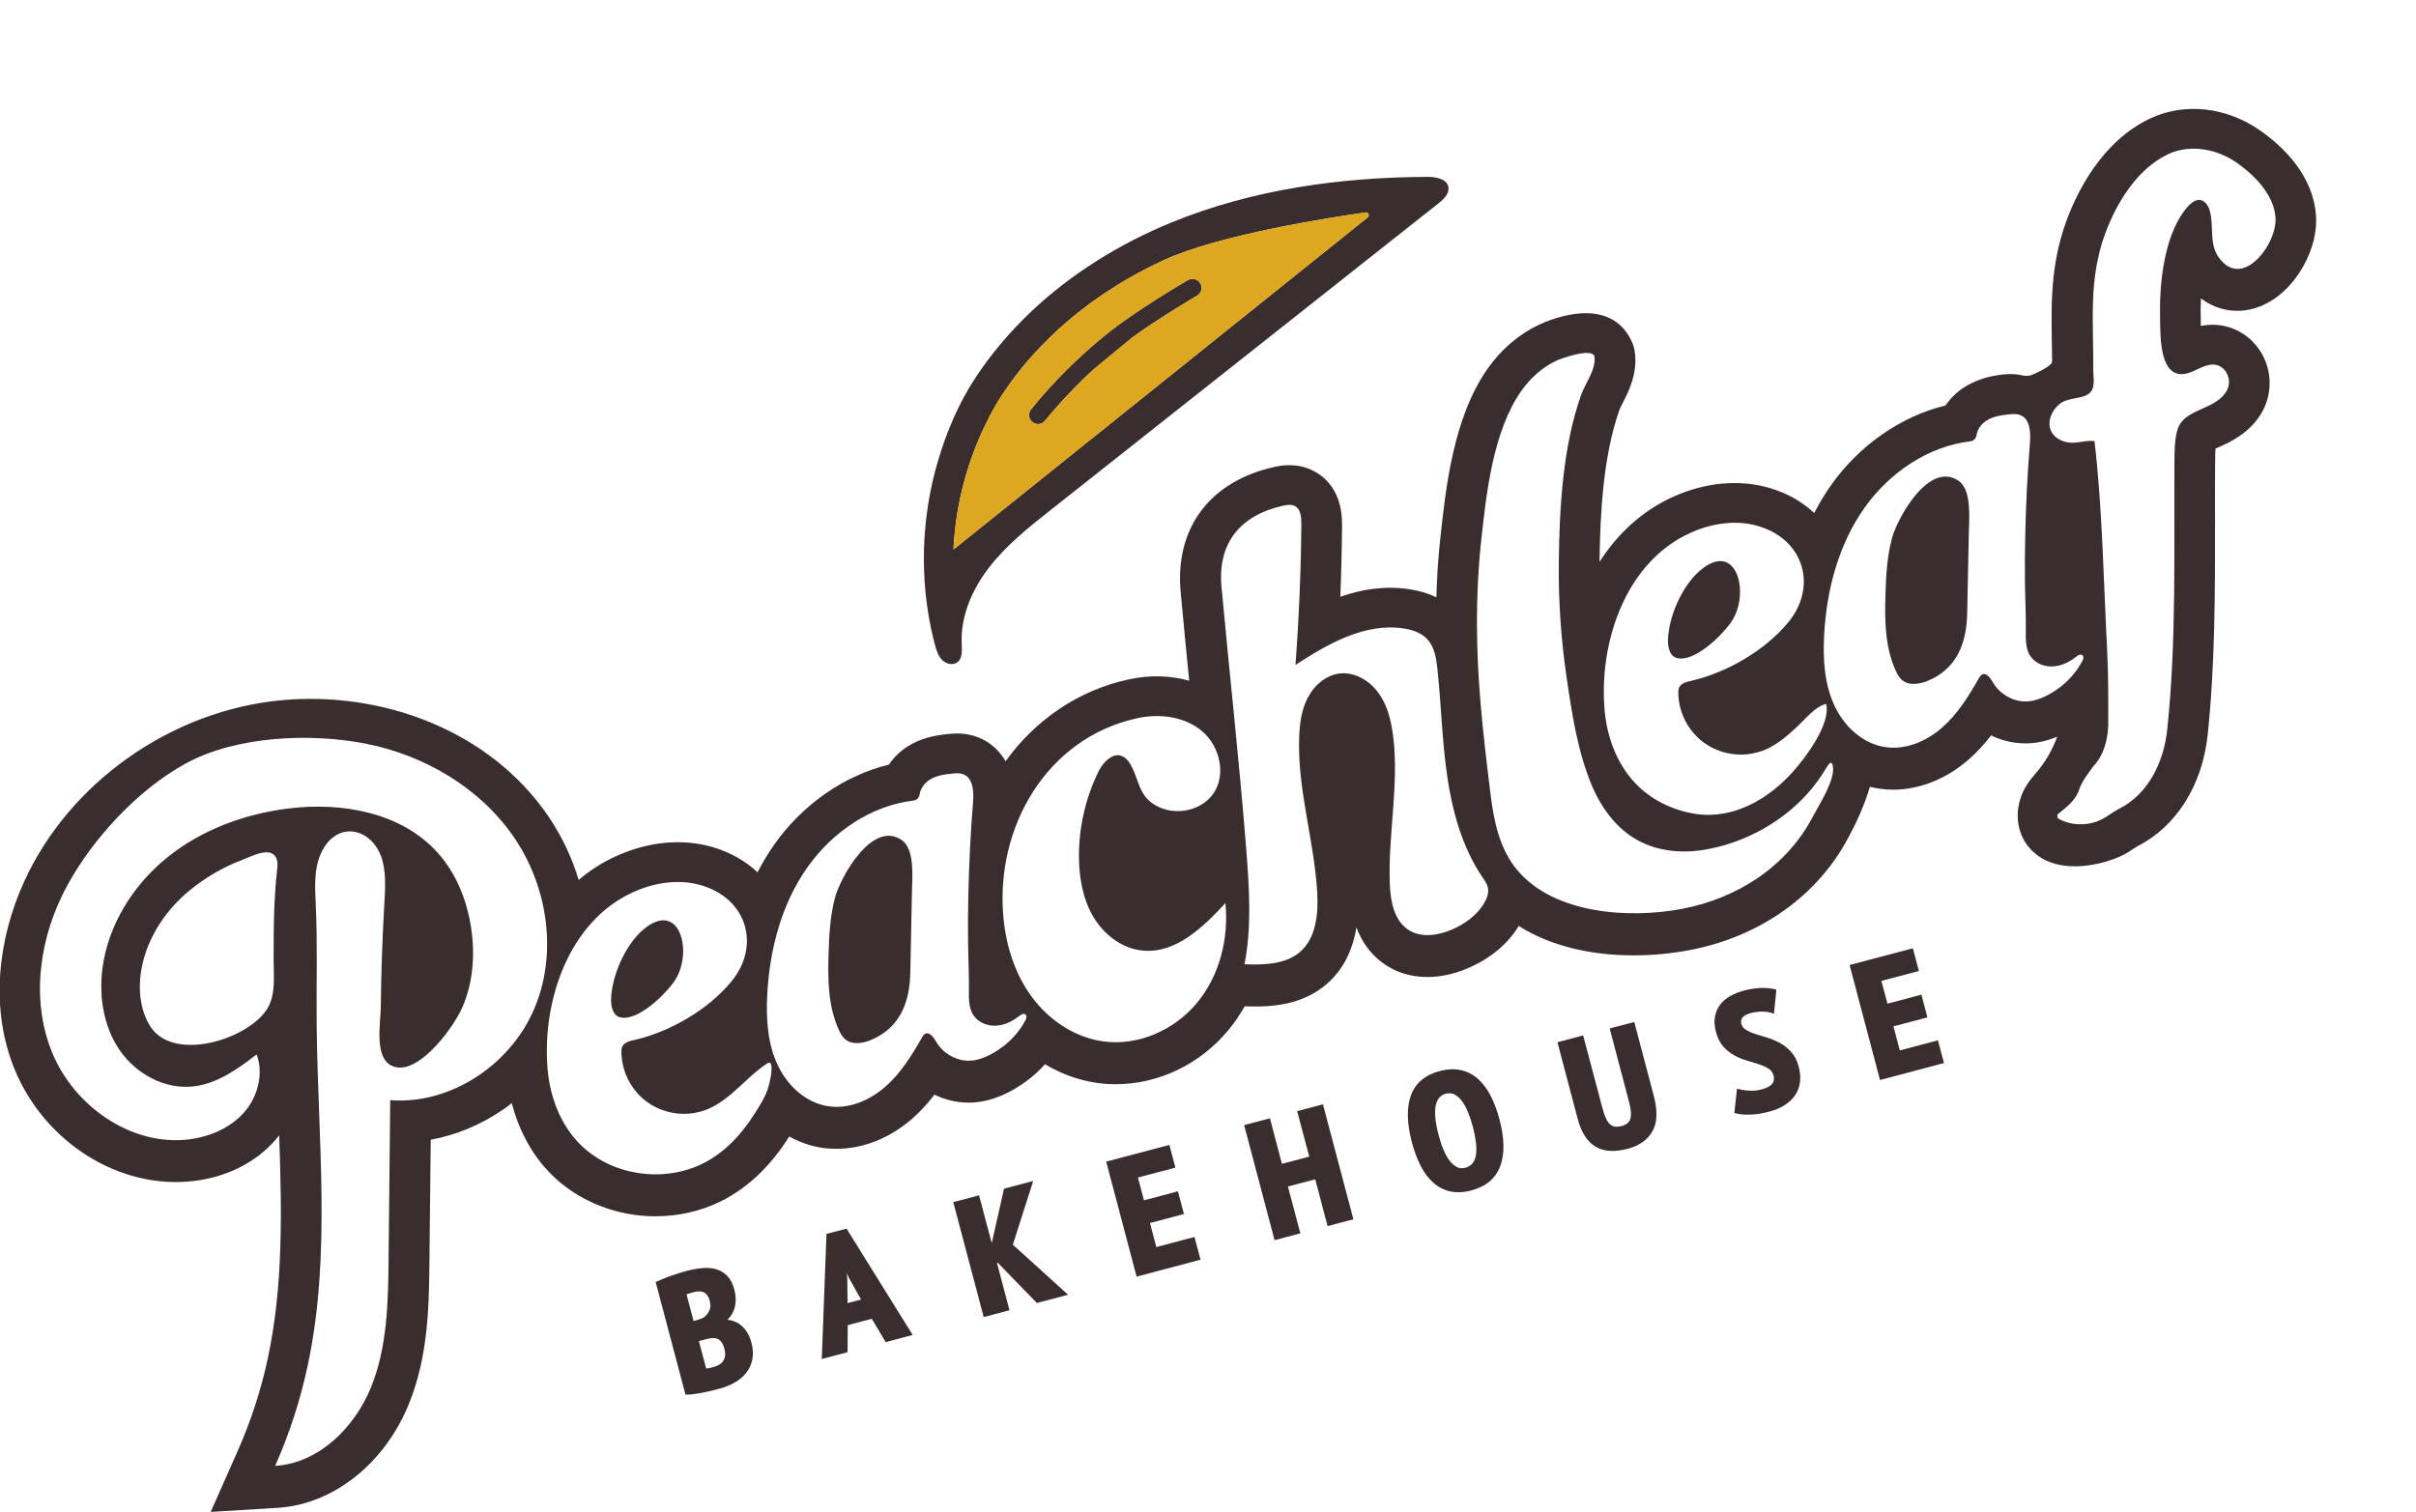
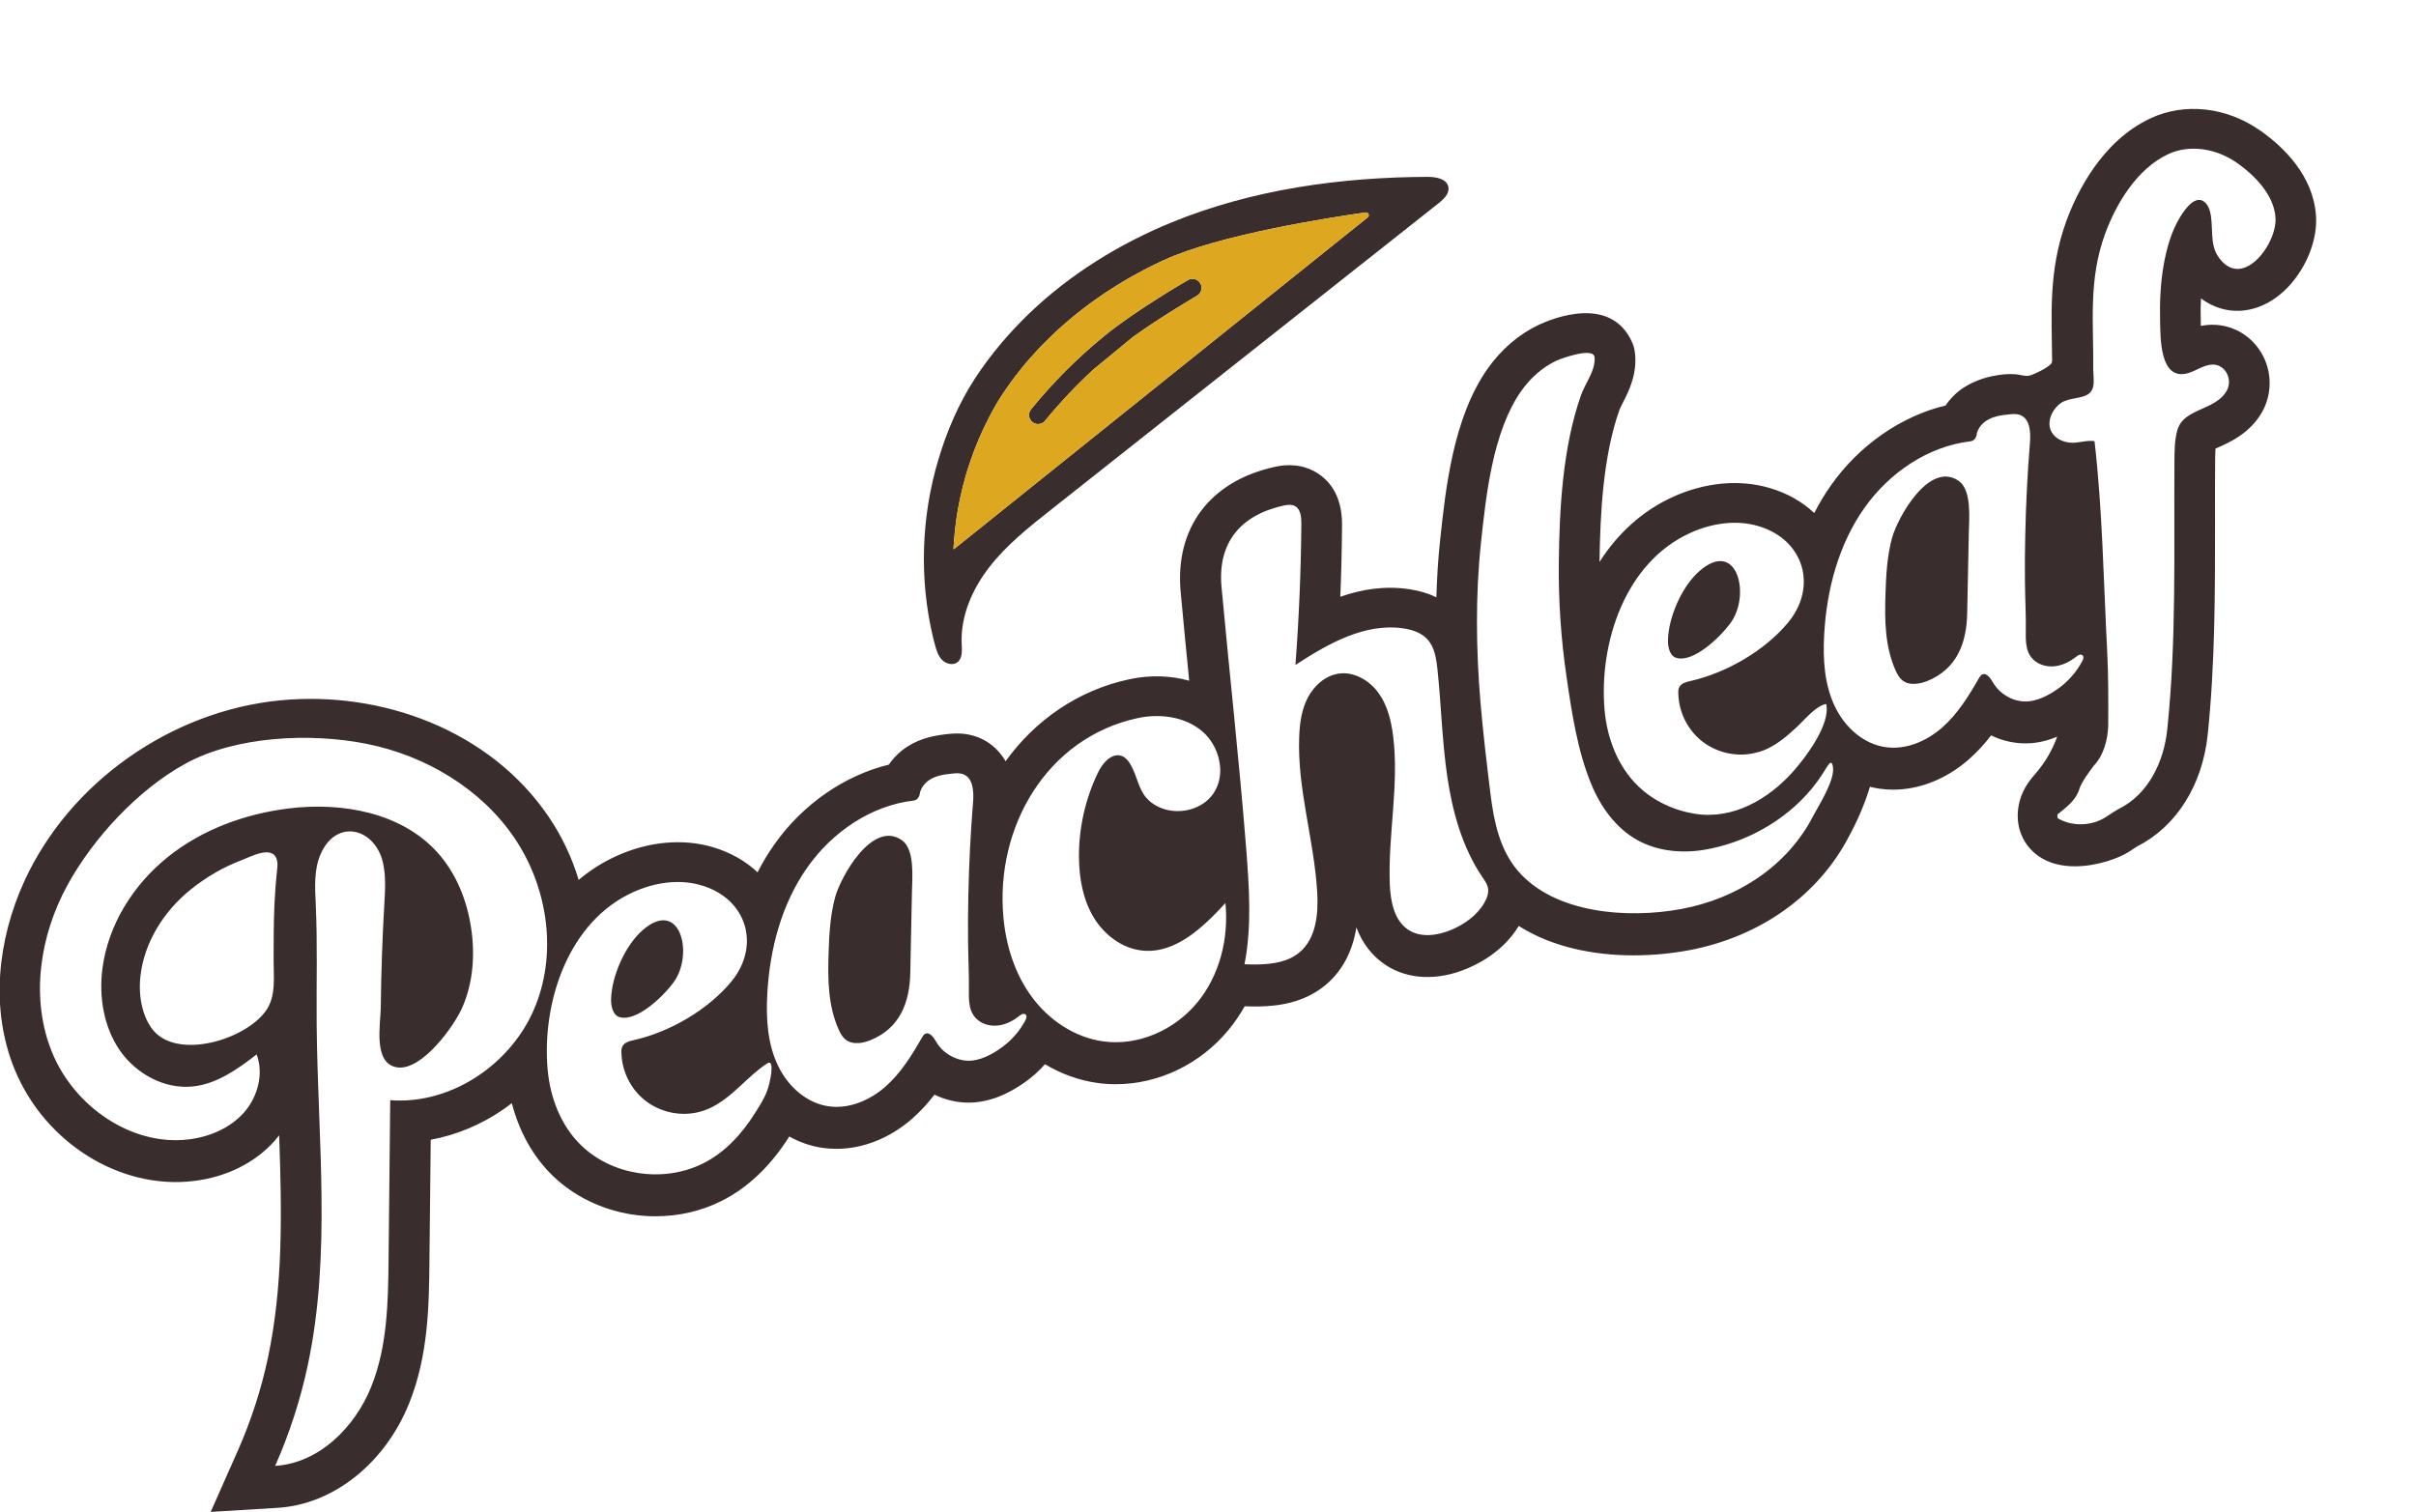
<svg xmlns="http://www.w3.org/2000/svg" viewBox="0 0 266.04 166.53" data-name="Logo Brown/green" id="Logo_Brown_green">
  <defs>
    <style>
      .cls-1 {
        fill: #3a2d2d;
      }

      .cls-2 {
        fill: #dda81f;
      }
    </style>
  </defs>
  <path d="M248.91,14.4c-3.7-2.62-8.35-3.14-12.14-1.35-5.36,2.53-8.08,8.16-9.23,11.29-2.03,5.56-1.6,10.54-1.57,15.39,0,.13-.03.25-.12.35-.45.48-1.72,1.08-2.25,1.26-.52.18-1.16-.09-1.69-.12-.67-.04-1.36,0-2.03.12-1.27.2-2.53.64-3.61,1.33-.81.52-1.5,1.21-2.03,1.99-4.88,1.18-9.49,4.36-12.61,8.78-.68.96-1.3,1.99-1.85,3.07-1.33-1.25-2.99-2.2-4.92-2.76-3.3-.97-7.05-.63-10.58.95-3.52,1.59-6.21,4.15-8.15,7.2.08-5.43.4-11.65,2.19-16.74.05-.15.24-.52.37-.78.66-1.28,1.67-3.26,1.32-5.69-.05-.33-.14-.66-.28-.97-2.34-5.27-8.75-2.66-10.29-1.94-2.18,1.03-4.13,2.7-5.63,4.83-3.8,5.42-4.62,13.17-5.23,18.9-.22,2.02-.35,4.12-.41,6.28-.86-.42-1.84-.72-2.92-.88-2.7-.42-5.24-.02-7.66.82.11-2.64.17-5.28.19-7.9.03-3.52-1.66-5.17-3.08-5.93-1.9-1.01-3.75-.6-4.36-.47-7.12,1.58-10.98,6.73-10.33,13.78.3,3.26.62,6.51.94,9.77-2.06-.58-4.33-.65-6.6-.16-5.62,1.2-10.36,4.5-13.62,9.03-.9-1.59-2.22-2.32-2.98-2.62-1.44-.58-2.74-.44-3.37-.38-1.36.14-2.96.42-4.47,1.39-.81.52-1.5,1.2-2.03,1.98-4.88,1.19-9.49,4.36-12.61,8.79-.68.96-1.3,1.99-1.85,3.07-1.33-1.25-3-2.2-4.93-2.77-3.29-.97-7.05-.63-10.57.96-1.56.7-2.96,1.6-4.2,2.65-.73-2.44-1.84-4.8-3.32-6.98-6.44-9.49-18.36-13.88-29.53-12.8-11.96,1.16-23.17,8.96-28.19,19.92-2.94,6.43-3.79,14.05-1.08,20.7,3.33,8.13,11.64,13.31,19.75,12.32,3.58-.43,6.74-2,8.89-4.42.17-.2.34-.4.5-.61.3,8.52.44,16.63-1.24,24.52-.74,3.49-1.86,6.92-3.3,10.19l-3,6.77,7.39-.45c6.11-.38,11.79-4.89,14.45-11.48,2.15-5.31,2.2-10.91,2.25-15.85l.14-13.21c2.83-.52,5.57-1.67,7.99-3.34.32-.22.63-.45.94-.69.81,3.14,2.35,5.91,4.5,7.99,2.3,2.24,5.4,3.75,8.72,4.27.86.13,1.73.2,2.59.2,2.53,0,5.02-.56,7.22-1.66,2.92-1.45,5.45-3.84,7.52-7.13,1.13.63,2.36,1.06,3.63,1.25.52.07,1.04.11,1.57.11,2.9,0,5.86-1.16,8.32-3.31.95-.83,1.76-1.73,2.47-2.66,1.04.51,2.18.81,3.36.87,2.2.11,4.49-.69,6.78-2.37.74-.54,1.42-1.16,2.03-1.85,1.79,1.07,3.75,1.78,5.75,2.06.69.1,1.37.14,2.06.14,4.66,0,9.27-2.18,12.4-5.98.67-.81,1.26-1.68,1.78-2.6.35.01.69.02,1.04.02h.51c2.01-.04,4.97-.34,7.42-2.42,1.78-1.52,2.9-3.62,3.33-6.29.68,1.81,1.78,3.2,3.28,4.18,2.44,1.58,5.69,1.71,8.91.35,2.5-1.05,4.46-2.67,5.69-4.69,3.68,2.34,8.26,3.24,12.65,3.24,2.11,0,4.17-.21,6.07-.56,7.89-1.48,14.33-6.09,17.7-12.66.93-1.72,1.69-3.51,2.25-5.35.32.08.65.15.98.2.52.08,1.04.12,1.57.12,2.9,0,5.86-1.17,8.32-3.32.95-.83,1.76-1.73,2.47-2.66,1.04.51,2.18.81,3.36.87,1.29.07,2.6-.17,3.92-.73-.56,1.53-1.34,2.86-2.39,4.07-.49.57-1.31,1.51-1.72,2.94-.67,2.39.09,4.73,2,6.11,1.18.85,2.62,1.16,4.06,1.16,2.47,0,4.92-.92,5.96-1.61.44-.3.69-.45.96-.62,4.25-2.16,7.12-6.72,7.7-12.25.82-7.84.81-15.75.81-23.41-.01-2.22-.01-4.43.01-6.64,0-.53.01-1.04.04-1.48.12-.05.24-.11.34-.15l.11-.05c1.1-.49,3.38-1.5,4.7-3.86,1.2-2.16,1.06-4.87-.37-6.9-1.39-1.98-3.73-2.98-6.12-2.6-.1.02-.19.04-.27.05,0-.05-.01-.1-.01-.15v-.41c-.03-.87-.02-1.69.02-2.47,1.27.95,2.76,1.44,4.31,1.36,2.77-.13,5.4-2.03,7.05-5.07.96-1.77,1.42-3.68,1.31-5.37-.29-4.39-3.48-7.53-6.11-9.39ZM186.14,58.69c2.33-1.05,5.01-1.47,7.46-.75,5.08,1.49,6.55,6.7,3.3,10.63-2.57,3.1-6.79,5.54-10.71,6.43-.49.11-1.06.25-1.28.7-.1.2-.11.44-.1.66.03,2.02,1,4,2.58,5.26,1.58,1.26,3.73,1.77,5.7,1.35.46-.1.92-.23,1.35-.42,1.32-.59,2.39-1.52,3.44-2.49.84-.78,2.07-2.32,3.21-2.52.53,2.19-2.25,5.88-3.62,7.42-2.73,3.07-6.61,5.33-10.81,4.68-2.33-.37-4.58-1.41-6.28-3.06-2.24-2.17-3.42-5.27-3.69-8.38-.64-7.39,2.28-16.29,9.46-19.51ZM30.22,99.63c-.09,2.06-.09,4.1-.09,6.21,0,1.73.25,3.7-.69,5.25-2.06,3.37-10.17,5.91-12.8,2.09-1.02-1.48-1.44-3.63-1.15-5.88.45-3.47,2.46-6.87,5.52-9.33,1.69-1.36,3.6-2.48,5.63-3.24.98-.37,3.37-1.7,3.85-.02.11.37.06.77.02,1.15-.14,1.27-.23,2.52-.29,3.76ZM57.73,113.24c-3.09,5.02-8.89,8.39-14.76,7.94-.06,5.8-.12,11.6-.18,17.4-.05,4.81-.12,9.75-1.93,14.21-1.8,4.45-5.76,8.38-10.56,8.67,1.57-3.55,2.78-7.27,3.59-11.08,2.62-12.27,1.09-24.99.98-37.55-.04-4.4.1-8.81-.1-13.2-.08-1.88-.22-3.84.54-5.56,1.75-3.98,5.99-2.85,6.86.95.34,1.49.24,3.04.15,4.56-.22,3.78-.35,7.57-.39,11.35-.01,1.84-.91,6.26,1.83,6.64,2.7.38,6.28-4.56,7.18-6.68,1.16-2.7,1.38-5.75.94-8.66-.45-3.05-1.64-6.03-3.7-8.32-3.97-4.42-10.53-5.59-16.42-4.86-4.81.6-9.54,2.33-13.31,5.37-3.78,3.04-6.54,7.44-7.17,12.25-.4,3.11.13,6.43,1.91,9.02,1.78,2.58,4.92,4.31,8.05,3.98,2.64-.28,4.92-1.9,7.02-3.53.8,2.15.12,4.69-1.4,6.41-1.53,1.71-3.78,2.67-6.07,2.95-6.34.77-12.63-3.66-15.05-9.57-2.42-5.91-1.38-12.86,1.7-18.46,2.83-5.16,7.73-10.46,12.93-13.33,5.59-3.09,13.82-3.43,19.95-2.22,6.5,1.29,12.64,4.92,16.35,10.41,3.71,5.5,4.75,12.87,2.09,18.94-.3.68-.64,1.34-1.03,1.97ZM84.89,118.47c-.09.57-.23,1.16-.43,1.71-.32.86-.86,1.69-1.35,2.46-1.42,2.27-3.3,4.32-5.72,5.52-2.18,1.08-4.71,1.42-7.12,1.04-2.34-.36-4.58-1.4-6.28-3.05-2.24-2.17-3.42-5.27-3.69-8.38-.64-7.4,2.28-16.29,9.46-19.52,2.33-1.05,5.01-1.46,7.46-.74,5.08,1.49,6.55,6.7,3.3,10.62-2.57,3.11-6.79,5.55-10.71,6.43-.49.11-1.06.25-1.28.71-.1.2-.11.43-.1.66.03,2.02,1,4,2.58,5.26s3.73,1.77,5.7,1.35c.46-.1.92-.24,1.35-.43,1.32-.59,2.39-1.52,3.44-2.48.95-.87,1.87-1.78,2.95-2.48.07-.05.16-.1.25-.1.41.01.23,1.17.19,1.42ZM112.92,112.37c-.61,1.16-1.49,2.18-2.54,2.95-1.1.81-2.5,1.58-3.9,1.51-1.39-.08-2.71-.89-3.4-2.1-.28-.48-.74-1.12-1.22-.85-.15.08-.24.24-.33.39-1.13,1.98-2.35,3.95-4.06,5.45-1.72,1.49-4.01,2.47-6.26,2.13-2.42-.36-4.43-2.2-5.5-4.39-1.2-2.44-1.37-5.27-1.22-7.98.27-4.96,1.58-9.95,4.45-13.99,2.73-3.86,6.98-6.76,11.65-7.31.37-.04.62-.33.68-.7.09-.63.53-1.22,1.08-1.58.73-.47,1.63-.61,2.5-.69.41-.05.85-.08,1.24.08,1.07.42,1.15,1.89,1.06,3.05-.28,3.42-.45,6.85-.52,10.28-.04,1.71-.05,3.43-.03,5.14.02,1.88.12,3.75.09,5.63-.01.66.02,1.33.25,1.94.49,1.29,1.89,1.83,3.18,1.59.78-.14,1.49-.52,2.11-1.01.11-.08.22-.17.35-.21.12-.05.28-.04.37.06.16.15.07.41-.03.61ZM131.82,110.45c-2.49,3.01-6.5,4.8-10.37,4.25-3.13-.44-5.95-2.35-7.82-4.88-1.88-2.54-2.86-5.67-3.14-8.81-.9-9.81,4.7-19.75,14.82-21.92,2.46-.52,5.22-.15,7.12,1.5,1.89,1.65,2.61,4.71,1.2,6.79-1.27,1.88-4.02,2.48-6.07,1.49-.58-.28-1-.61-1.31-.97-.93-1.05-.99-2.38-1.79-3.74-1.09-1.85-2.72-.8-3.55.93-1.41,2.91-2.13,6.15-2.1,9.39.03,2.27.44,4.6,1.61,6.55,1.17,1.95,3.18,3.48,5.45,3.68,3.61.32,6.61-2.57,9.07-5.24.38,3.89-.63,7.97-3.12,10.98ZM163.44,99.46c-.8,1.37-2.17,2.34-3.63,2.96-1.51.63-3.35.9-4.72,0-1.58-1.03-1.97-3.14-2.05-5.02-.21-5.47,1.05-10.97.36-16.39-.22-1.67-.63-3.36-1.63-4.72-.99-1.35-2.65-2.32-4.31-2.1-1.49.2-2.75,1.31-3.45,2.65-.69,1.33-.9,2.86-.95,4.37-.21,5.75,1.67,11.39,1.99,17.14.13,2.35-.13,5-1.93,6.53-1.25,1.06-2.92,1.31-4.59,1.35-.5.01-1,0-1.49-.02.82-4.2.51-8.54.18-12.81-.76-9.6-1.83-19.16-2.71-28.73-.45-4.89,2.07-7.92,6.82-8.98.42-.09.88-.15,1.26.05.64.34.71,1.2.71,1.92-.04,5.2-.26,10.39-.65,15.58,3.6-2.35,7.69-4.67,11.93-4.02.95.15,1.93.47,2.58,1.18.8.85.99,2.09,1.12,3.25.42,3.94.51,7.91,1.08,11.83.57,3.92,1.66,7.85,3.87,11.13.26.37.53.75.62,1.19.1.57-.11,1.15-.41,1.65ZM199.71,89.78c-2.87,5.64-8.43,9.2-14.56,10.34-5.77,1.08-13.95.57-18.04-4.24-1.97-2.32-2.6-5.39-2.97-8.32-.42-3.41-.83-6.83-1.12-10.25-.48-5.72-.56-11.66.05-17.45.57-5.34,1.3-12.31,4.44-16.79.98-1.39,2.3-2.6,3.85-3.33.56-.26,4.13-1.56,4.23-.38.12,1.43-1.04,2.87-1.5,4.18-2,5.69-2.37,12.36-2.44,18.35-.05,4.26.24,8.52.86,12.73.57,3.91,1.21,8.15,2.74,11.81,1.03,2.48,2.69,4.78,5.03,6.09,2.18,1.22,4.8,1.49,7.27,1.1,4.56-.73,9-3.17,11.94-6.74.5-.61.96-1.25,1.38-1.92.38-.6.83-1.52.97-.45.19,1.43-1.47,4.06-2.13,5.27ZM222.86,77.26c-1.39-.07-2.71-.89-3.4-2.09-.28-.48-.74-1.13-1.22-.86-.15.09-.24.25-.33.39-1.13,1.98-2.35,3.95-4.06,5.45-1.72,1.5-4.01,2.48-6.26,2.14-2.42-.36-4.43-2.2-5.5-4.39-1.2-2.45-1.37-5.27-1.22-7.99.27-4.95,1.58-9.94,4.45-13.99,2.73-3.85,6.98-6.76,11.65-7.31.37-.04.62-.33.68-.7.09-.63.53-1.22,1.08-1.57.73-.48,1.63-.61,2.5-.7.41-.04.85-.08,1.24.08,1.08.43,1.15,1.9,1.06,3.05-.28,3.42-.45,6.85-.52,10.28-.04,1.71-.05,3.43-.03,5.15.02,1.87.13,3.74.09,5.62-.01.66.02,1.33.25,1.95.49,1.28,1.89,1.82,3.18,1.58.78-.14,1.49-.52,2.12-1.01.1-.08.21-.17.34-.21.12-.04.28-.03.37.06.16.16.07.42-.03.61-.61,1.16-1.49,2.18-2.54,2.96-1.1.8-2.5,1.57-3.9,1.5ZM249.79,26.9c-1.25,2.3-3.72,4.07-5.56,1.32-.93-1.39-.47-3.25-.86-4.87-.09-.36-.23-.72-.49-.98-1.06-1.12-2.31.72-2.81,1.53-.97,1.58-1.5,3.49-1.82,5.31-.35,2.02-.44,4.08-.39,6.13.05,1.82-.07,6.66,3.08,5.76.83-.24,1.56-.79,2.42-.92,1.59-.26,2.57,1.54,1.84,2.86-.53.96-1.59,1.49-2.59,1.93-1.29.58-2.53,1.09-2.89,2.55-.26,1.04-.27,2.13-.28,3.21-.07,9.86.24,19.8-.79,29.61-.36,3.5-2.04,7.16-5.4,8.79-.39.23-.68.41-1.28.81-1.63,1.1-3.84,1.11-5.39.18l-.03-.4c.89-.7,1.61-1.31,2.01-1.95.2-.31.36-.64.41-.87.25-.77,1.05-1.84,1.58-2.55,1.08-1.12,1.56-2.86,1.6-4.48.01-2.71.02-5.58-.12-8.27-.4-7.63-.51-15.42-1.39-23.01-.9-.14-1.83.27-2.76.16-.79-.09-1.58-.47-1.97-1.17-.59-1.06.02-2.47,1.02-3.18.89-.63,2.31-.44,3.09-1.04.77-.58.48-1.76.48-2.63.05-5.2-.55-9.9,1.3-14.96,1.25-3.41,3.53-7.17,6.93-8.78,2.47-1.16,5.43-.58,7.61.96,1.95,1.38,4.06,3.51,4.23,6.02.06.87-.25,1.95-.78,2.93ZM70.77,102.45c-1.93,1.68-3.41,5.05-3.48,7.6-.02.81.2,1.8.98,2,1.85.47,4.68-2.21,5.83-3.75.08-.12.16-.23.23-.33,2.04-3.16.48-9.03-3.56-5.52ZM99.32,92.55c-3.26-2.29-6.76,4.06-7.36,6.28-.54,2.01-.66,4.11-.72,6.2-.09,2.82-.07,5.71,1.1,8.34.18.41.4.83.74,1.11.42.34.94.45,1.48.41.43-.03.87-.15,1.27-.31,3.29-1.33,4.35-4.19,4.41-7.48.06-2.96.12-5.92.18-8.88.03-1.48.34-4.66-1.1-5.67ZM187.15,62.89c-1.93,1.67-3.41,5.04-3.48,7.59-.02.81.2,1.81.98,2,1.85.47,4.68-2.21,5.83-3.75.08-.11.16-.23.23-.33,2.04-3.16.48-9.03-3.56-5.51ZM215.7,52.98c-3.26-2.29-6.76,4.06-7.36,6.29-.54,2.01-.66,4.11-.72,6.19-.09,2.83-.07,5.71,1.1,8.35.18.41.4.82.74,1.11.42.34.94.44,1.48.4.43-.03.87-.14,1.27-.3,3.29-1.34,4.35-4.2,4.41-7.49.06-2.96.12-5.92.18-8.88.03-1.47.34-4.66-1.1-5.67Z" class="cls-1" />
-   <path d="M82.75,147.91c-.13-.49-.31-.9-.53-1.24-.22-.33-.48-.6-.76-.8-.29-.21-.6-.35-.93-.43-.15-.03-.3-.06-.44-.07.14-.13.26-.27.37-.42.21-.29.35-.6.44-.93.08-.32.12-.65.11-.99-.01-.33-.06-.65-.14-.97-.18-.65-.44-1.17-.79-1.53-.36-.36-.78-.61-1.25-.74-.47-.13-.98-.17-1.53-.11-1.11.1-2.28.44-3.42.85-.6.22-1.09.41-1.48.59l-.2.09,3.28,12.4h.21c.31-.01.64-.04,1-.1.34-.05.68-.11,1-.18.32-.06.62-.13.9-.21l.66-.17c.6-.16,1.16-.39,1.65-.67.51-.29.94-.65,1.27-1.07.33-.42.56-.92.67-1.47.11-.56.08-1.17-.09-1.83ZM76.65,145.43l-.28.07-.77-2.93c.16-.06.41-.14.8-.25.21-.05.41-.08.61-.08.17,0,.33.03.48.1.14.06.27.17.38.32.13.17.22.38.29.65.11.41.09.76-.06,1.07-.15.31-.37.57-.62.74-.1.05-.23.11-.39.17-.17.06-.31.1-.44.14ZM79.66,149.87c-.3.48-.83.67-1.62.83-.12.02-.21.03-.28.04l-.8-3.03.68-.18c.25-.07.49-.11.72-.14.21-.02.4-.01.58.05.17.06.33.17.47.34.14.16.26.42.36.77.14.53.1.98-.11,1.32ZM93.22,135.33l-2.21.58-.52,13.78,2.84-.75.02-2.98,2.65-.7,1.53,2.57,2.97-.79-7.28-11.71ZM93.33,143.53l-.03-2.71-.05-.59.24.55,1.33,2.36-1.49.39ZM111.53,137.1l1.79,1.62,4.29,3.89-3.43.91-4.32-4.44-.08.02,1.38,5.22-2.84.75-3.35-12.66,2.84-.75,1.39,5.25h.01s1.35-5.98,1.35-5.98l3.21-.85M132.2,138.75l-7.04,1.87-3.35-12.67,6.96-1.84.66,2.5-4.13,1.09.67,2.51,3.74-.99.66,2.5-3.74.99.7,2.65,4.2-1.11.67,2.5ZM149.03,134.3l-2.84.75-1.36-5.15-3.01.79,1.37,5.16-2.84.75-3.35-12.67,2.84-.75,1.32,5.01,3.01-.79-1.33-5.01,2.84-.75,3.35,12.66ZM165.11,123.27c-.26-.98-.59-1.85-.98-2.6-.39-.76-.87-1.38-1.4-1.85-.55-.48-1.18-.8-1.87-.95-.7-.16-1.48-.12-2.32.1-1.62.43-2.69,1.34-3.18,2.69-.48,1.32-.44,3.06.11,5.16.26.98.59,1.85.97,2.6.39.76.86,1.39,1.4,1.85.54.49,1.17.81,1.86.96.69.15,1.47.12,2.32-.11,1.6-.42,2.67-1.32,3.18-2.68.5-1.33.47-3.07-.09-5.17ZM162.5,127.37c-.15.68-.53,1.09-1.14,1.25-.33.09-.62.07-.89-.05-.28-.14-.56-.36-.8-.67-.26-.31-.49-.72-.7-1.21-.21-.49-.39-1.04-.55-1.65-.72-2.7-.45-4.24.78-4.57.35-.09.65-.07.92.06.29.14.57.36.81.68.25.32.49.73.69,1.22.21.5.39,1.04.55,1.62.38,1.46.49,2.58.33,3.32ZM181.97,124.59c-.53.95-1.44,1.6-2.72,1.94-1.48.39-2.69.31-3.59-.25-.89-.54-1.54-1.57-1.93-3.04l-2.23-8.44,2.83-.75,2.14,8.06c.23.9.52,1.49.85,1.76.3.25.71.3,1.25.16.51-.14.82-.39.95-.77.13-.42.09-1.07-.14-1.92l-2.13-8.06,2.71-.71,2.15,8.14c.43,1.63.39,2.94-.14,3.88ZM198.2,119.23c-.07.54-.26,1.02-.55,1.44-.3.42-.69.78-1.17,1.08-.47.3-1.03.53-1.66.69-.77.21-1.49.32-2.12.33-.64.02-1.14-.03-1.52-.13l-.2-.05.29-2.68.31.08c.26.07.62.12,1.07.14.43.03.89-.02,1.35-.14,1.42-.38,1.42-1.06,1.29-1.54-.08-.31-.25-.55-.5-.71-.28-.19-.62-.35-1.01-.48-.41-.14-.85-.28-1.32-.41-.49-.14-.97-.33-1.42-.57-.46-.25-.88-.57-1.25-.97-.37-.41-.65-.95-.83-1.63-.17-.62-.21-1.19-.12-1.68.09-.5.28-.94.56-1.32.29-.38.66-.7,1.11-.96.97-.56,2.26-.84,3.34-.9.59-.02,1.11.02,1.55.13l.21.05-.27,2.66-.32-.11c-.22-.08-.54-.12-.95-.13-.41,0-.85.06-1.31.17-.42.12-.72.28-.89.49-.15.18-.19.41-.12.7.07.26.23.47.47.62.28.18.62.34,1.01.47.41.13.85.27,1.33.41.49.15.97.35,1.42.59.46.25.88.58,1.25.99.38.41.66.95.83,1.6.17.64.22,1.23.14,1.77ZM214.06,117.09l-7.04,1.87-3.35-12.67,6.97-1.84.66,2.5-4.13,1.09.67,2.51,3.74-.99.66,2.5-3.74.99.7,2.65,4.2-1.11.66,2.5Z" class="cls-1" />
-   <path d="M132.17,31.21c-.27-.48-.89-.64-1.36-.36-.24.13-5.87,3.42-9.13,6.09-2.98,2.42-5.72,5.16-8.14,8.14-.35.43-.29,1.06.14,1.4.18.16.41.23.63.23.29,0,.58-.13.77-.37,1.64-2.01,3.43-3.9,5.34-5.66.82-.76,1.66-1.49,2.52-2.2.54-.44,1.16-.91,1.82-1.37,3.12-2.24,7.01-4.51,7.05-4.54.48-.27.64-.89.36-1.36ZM122.94,38.48c-.86.71-1.7,1.44-2.52,2.2l4.34-3.57c-.66.46-1.28.93-1.82,1.37ZM132.17,31.21c-.27-.48-.89-.64-1.36-.36-.24.13-5.87,3.42-9.13,6.09-2.98,2.42-5.72,5.16-8.14,8.14-.35.43-.29,1.06.14,1.4.18.16.41.23.63.23.29,0,.58-.13.77-.37,1.64-2.01,3.43-3.9,5.34-5.66l4.34-3.57c3.12-2.24,7.01-4.51,7.05-4.54.48-.27.64-.89.36-1.36ZM157.2,19.48c-9.6.04-19.29,1.38-28.17,5.01-2.88,1.18-5.67,2.6-8.3,4.27-2.64,1.67-5.13,3.59-7.38,5.75-2.25,2.16-4.27,4.55-5.98,7.16-1.79,2.74-3.11,5.83-4.04,8.95-.95,3.17-1.48,6.47-1.58,9.78-.1,3.3.23,6.62,1,9.84.06.26.13.51.2.77.16.6.35,1.23.78,1.67.44.45,1.19.64,1.69.27.57-.43.51-1.28.48-1.98-.16-3.09,1.17-6.11,3.07-8.54,1.9-2.44,4.35-4.38,6.78-6.3,14.22-11.25,28.44-22.5,42.67-33.75.34-.27.7-.59.91-.96.14-.25.21-.52.16-.82-.17-.91-1.36-1.12-2.29-1.12ZM150.61,23.94c-5.04,4.04-31.23,25.05-45.01,36.1-.11.09-.23.18-.34.27-.05.04-.09.07-.13.11-.03.01-.05.03-.07.05-.01,0-.02.01-.03.02s-.02.01-.03-.01c-.01-.05,0-.09,0-.14.01-.06.01-.12.01-.18.01-.13.02-.25.03-.37,0-.25.03-.49.06-.74.02-.24.04-.49.07-.73.03-.25.06-.49.09-.74.03-.24.07-.49.1-.73.04-.24.08-.49.12-.73.05-.24.09-.48.14-.72.05-.25.1-.49.15-.73s.11-.48.17-.72c.05-.24.11-.48.18-.71.06-.24.13-.48.19-.72.07-.23.14-.47.21-.71.08-.23.15-.47.23-.7.08-.23.16-.47.24-.7.08-.23.16-.46.25-.69.09-.23.18-.46.27-.69.09-.23.19-.46.28-.68.1-.23.2-.46.3-.68.1-.22.2-.45.31-.67.11-.22.21-.44.33-.66.11-.22.22-.44.33-.66.12-.22.24-.43.36-.65.12-.21.24-.43.36-.64.12-.2.24-.4.37-.6.12-.19.24-.37.37-.56.12-.18.25-.37.38-.55.12-.18.25-.36.38-.54.14-.18.27-.36.4-.54.14-.18.27-.35.41-.53.14-.18.27-.35.41-.52.15-.17.29-.35.43-.52.14-.17.29-.34.43-.5.15-.17.3-.34.45-.5.15-.17.3-.33.45-.49.15-.17.31-.33.46-.49.16-.16.31-.32.47-.47.16-.16.32-.32.48-.47.16-.16.32-.31.48-.46.16-.16.33-.31.49-.46.17-.15.33-.29.5-.44.17-.15.34-.29.51-.44.17-.14.34-.29.51-.43.17-.14.35-.28.52-.42.18-.14.35-.28.53-.41.18-.14.35-.27.53-.41.18-.13.36-.26.54-.4.18-.13.37-.26.55-.38.18-.13.37-.26.55-.39.18-.12.37-.25.56-.37.18-.12.37-.24.56-.36s.38-.24.57-.36c.19-.12.38-.23.57-.35.19-.11.39-.23.58-.34.19-.11.39-.22.58-.33.2-.11.4-.22.59-.32.2-.11.4-.22.59-.32.2-.1.4-.21.6-.31s.4-.2.6-.29c.2-.1.4-.2.6-.29.11-.06.22-.11.34-.16,6.15-2.84,18.53-4.74,22.26-5.27.3-.04.47.34.23.54ZM130.81,30.85c-.24.13-5.87,3.42-9.13,6.09-2.98,2.42-5.72,5.16-8.14,8.14-.35.43-.29,1.06.14,1.4.18.16.41.23.63.23.29,0,.58-.13.77-.37,1.64-2.01,3.43-3.9,5.34-5.66l4.34-3.57c3.12-2.24,7.01-4.51,7.05-4.54.48-.27.64-.89.36-1.36-.27-.48-.89-.64-1.36-.36Z" class="cls-1" />
+   <path d="M132.17,31.21c-.27-.48-.89-.64-1.36-.36-.24.13-5.87,3.42-9.13,6.09-2.98,2.42-5.72,5.16-8.14,8.14-.35.43-.29,1.06.14,1.4.18.16.41.23.63.23.29,0,.58-.13.77-.37,1.64-2.01,3.43-3.9,5.34-5.66.82-.76,1.66-1.49,2.52-2.2.54-.44,1.16-.91,1.82-1.37,3.12-2.24,7.01-4.51,7.05-4.54.48-.27.64-.89.36-1.36ZM122.94,38.48c-.86.71-1.7,1.44-2.52,2.2l4.34-3.57c-.66.46-1.28.93-1.82,1.37ZM132.17,31.21c-.27-.48-.89-.64-1.36-.36-.24.13-5.87,3.42-9.13,6.09-2.98,2.42-5.72,5.16-8.14,8.14-.35.43-.29,1.06.14,1.4.18.16.41.23.63.23.29,0,.58-.13.77-.37,1.64-2.01,3.43-3.9,5.34-5.66l4.34-3.57c3.12-2.24,7.01-4.51,7.05-4.54.48-.27.64-.89.36-1.36ZM157.2,19.48c-9.6.04-19.29,1.38-28.17,5.01-2.88,1.18-5.67,2.6-8.3,4.27-2.64,1.67-5.13,3.59-7.38,5.75-2.25,2.16-4.27,4.55-5.98,7.16-1.79,2.74-3.11,5.83-4.04,8.95-.95,3.17-1.48,6.47-1.58,9.78-.1,3.3.23,6.62,1,9.84.06.26.13.51.2.77.16.6.35,1.23.78,1.67.44.45,1.19.64,1.69.27.57-.43.51-1.28.48-1.98-.16-3.09,1.17-6.11,3.07-8.54,1.9-2.44,4.35-4.38,6.78-6.3,14.22-11.25,28.44-22.5,42.67-33.75.34-.27.7-.59.91-.96.14-.25.21-.52.16-.82-.17-.91-1.36-1.12-2.29-1.12ZM150.61,23.94c-5.04,4.04-31.23,25.05-45.01,36.1-.11.09-.23.18-.34.27-.05.04-.09.07-.13.11-.03.01-.05.03-.07.05-.01,0-.02.01-.03.02s-.02.01-.03-.01c-.01-.05,0-.09,0-.14.01-.06.01-.12.01-.18.01-.13.02-.25.03-.37,0-.25.03-.49.06-.74.02-.24.04-.49.07-.73.03-.25.06-.49.09-.74.03-.24.07-.49.1-.73.04-.24.08-.49.12-.73.05-.24.09-.48.14-.72.05-.25.1-.49.15-.73s.11-.48.17-.72c.05-.24.11-.48.18-.71.06-.24.13-.48.19-.72.07-.23.14-.47.21-.71.08-.23.15-.47.23-.7.08-.23.16-.47.24-.7.08-.23.16-.46.25-.69.09-.23.18-.46.27-.69.09-.23.19-.46.28-.68.1-.23.2-.46.3-.68.1-.22.2-.45.31-.67.11-.22.21-.44.33-.66.11-.22.22-.44.33-.66.12-.22.24-.43.36-.65.12-.21.24-.43.36-.64.12-.2.24-.4.37-.6.12-.19.24-.37.37-.56.12-.18.25-.37.38-.55.12-.18.25-.36.38-.54.14-.18.27-.36.4-.54.14-.18.27-.35.41-.53.14-.18.27-.35.41-.52.15-.17.29-.35.43-.52.14-.17.29-.34.43-.5.15-.17.3-.34.45-.5.15-.17.3-.33.45-.49.15-.17.31-.33.46-.49.16-.16.31-.32.47-.47.16-.16.32-.32.48-.47.16-.16.32-.31.48-.46.16-.16.33-.31.49-.46.17-.15.33-.29.5-.44.17-.15.34-.29.51-.44.17-.14.34-.29.51-.43.17-.14.35-.28.52-.42.18-.14.35-.28.53-.41.18-.14.35-.27.53-.41.18-.13.36-.26.54-.4.18-.13.37-.26.55-.38.18-.13.37-.26.55-.39.18-.12.37-.25.56-.37.18-.12.37-.24.56-.36s.38-.24.57-.36c.19-.12.38-.23.57-.35.19-.11.39-.23.58-.34.19-.11.39-.22.58-.33.2-.11.4-.22.59-.32.2-.11.4-.22.59-.32.2-.1.4-.21.6-.31s.4-.2.6-.29c.2-.1.4-.2.6-.29.11-.06.22-.11.34-.16,6.15-2.84,18.53-4.74,22.26-5.27.3-.04.47.34.23.54ZM130.81,30.85c-.24.13-5.87,3.42-9.13,6.09-2.98,2.42-5.72,5.16-8.14,8.14-.35.43-.29,1.06.14,1.4.18.16.41.23.63.23.29,0,.58-.13.77-.37,1.64-2.01,3.43-3.9,5.34-5.66l4.34-3.57Z" class="cls-1" />
  <path d="M150.38,23.4c-3.73.53-16.11,2.43-22.26,5.27-.12.05-.23.1-.34.16-.2.09-.4.19-.6.29-.2.09-.4.19-.6.29s-.4.21-.6.31c-.19.1-.39.21-.59.32-.19.1-.39.21-.59.32-.19.11-.39.22-.58.33-.19.11-.39.23-.58.34-.19.12-.38.23-.57.35-.19.12-.38.24-.57.36s-.38.24-.56.36c-.19.12-.38.25-.56.37-.18.13-.37.26-.55.39-.18.12-.37.25-.55.38-.18.14-.36.27-.54.4-.18.14-.35.27-.53.41-.18.13-.35.27-.53.41-.17.14-.35.28-.52.42-.17.14-.34.29-.51.43-.17.15-.34.29-.51.44-.17.15-.33.29-.5.44-.16.15-.33.3-.49.46-.16.15-.32.3-.48.46-.16.15-.32.31-.48.47-.16.15-.31.31-.47.47-.15.16-.31.32-.46.49-.15.16-.3.32-.45.49-.15.16-.3.33-.45.5-.14.16-.29.33-.43.5-.14.17-.28.35-.43.52-.14.17-.27.34-.41.52-.14.18-.27.35-.41.53-.13.18-.26.36-.4.54-.13.18-.26.36-.38.54-.13.18-.26.37-.38.55-.13.19-.25.37-.37.56-.13.2-.25.4-.37.6-.12.21-.24.43-.36.64-.12.22-.24.43-.36.65-.11.22-.22.44-.33.66-.12.22-.22.44-.33.66-.11.22-.21.45-.31.67-.1.22-.2.45-.3.68-.09.22-.19.45-.28.68-.09.23-.18.46-.27.69-.09.23-.17.46-.25.69-.08.23-.16.47-.24.7-.08.23-.15.47-.23.7-.07.24-.14.48-.21.71-.06.24-.13.48-.19.72-.07.23-.13.47-.18.71-.06.24-.12.48-.17.72s-.1.48-.15.73c-.05.24-.09.48-.14.72-.04.24-.08.49-.12.73-.03.24-.07.49-.1.73-.03.25-.06.49-.09.74-.03.24-.05.49-.07.73-.03.25-.05.49-.06.74-.01.12-.02.24-.03.37,0,.06,0,.12-.01.18,0,.05-.01.09,0,.14.01.02.02.02.03.01s.02-.02.03-.02c.02-.02.04-.04.07-.05.04-.04.08-.07.13-.11.11-.09.23-.18.34-.27,13.78-11.05,39.97-32.06,45.01-36.1.24-.2.07-.58-.23-.54ZM131.81,32.57s-3.93,2.3-7.05,4.54l-4.34,3.57c-1.91,1.76-3.7,3.65-5.34,5.66-.19.24-.48.37-.77.37-.22,0-.45-.07-.63-.23-.43-.34-.49-.97-.14-1.4,2.42-2.98,5.16-5.72,8.14-8.14,3.26-2.67,8.89-5.96,9.13-6.09.47-.28,1.09-.12,1.36.36.28.47.12,1.09-.36,1.36Z" class="cls-2" />
</svg>